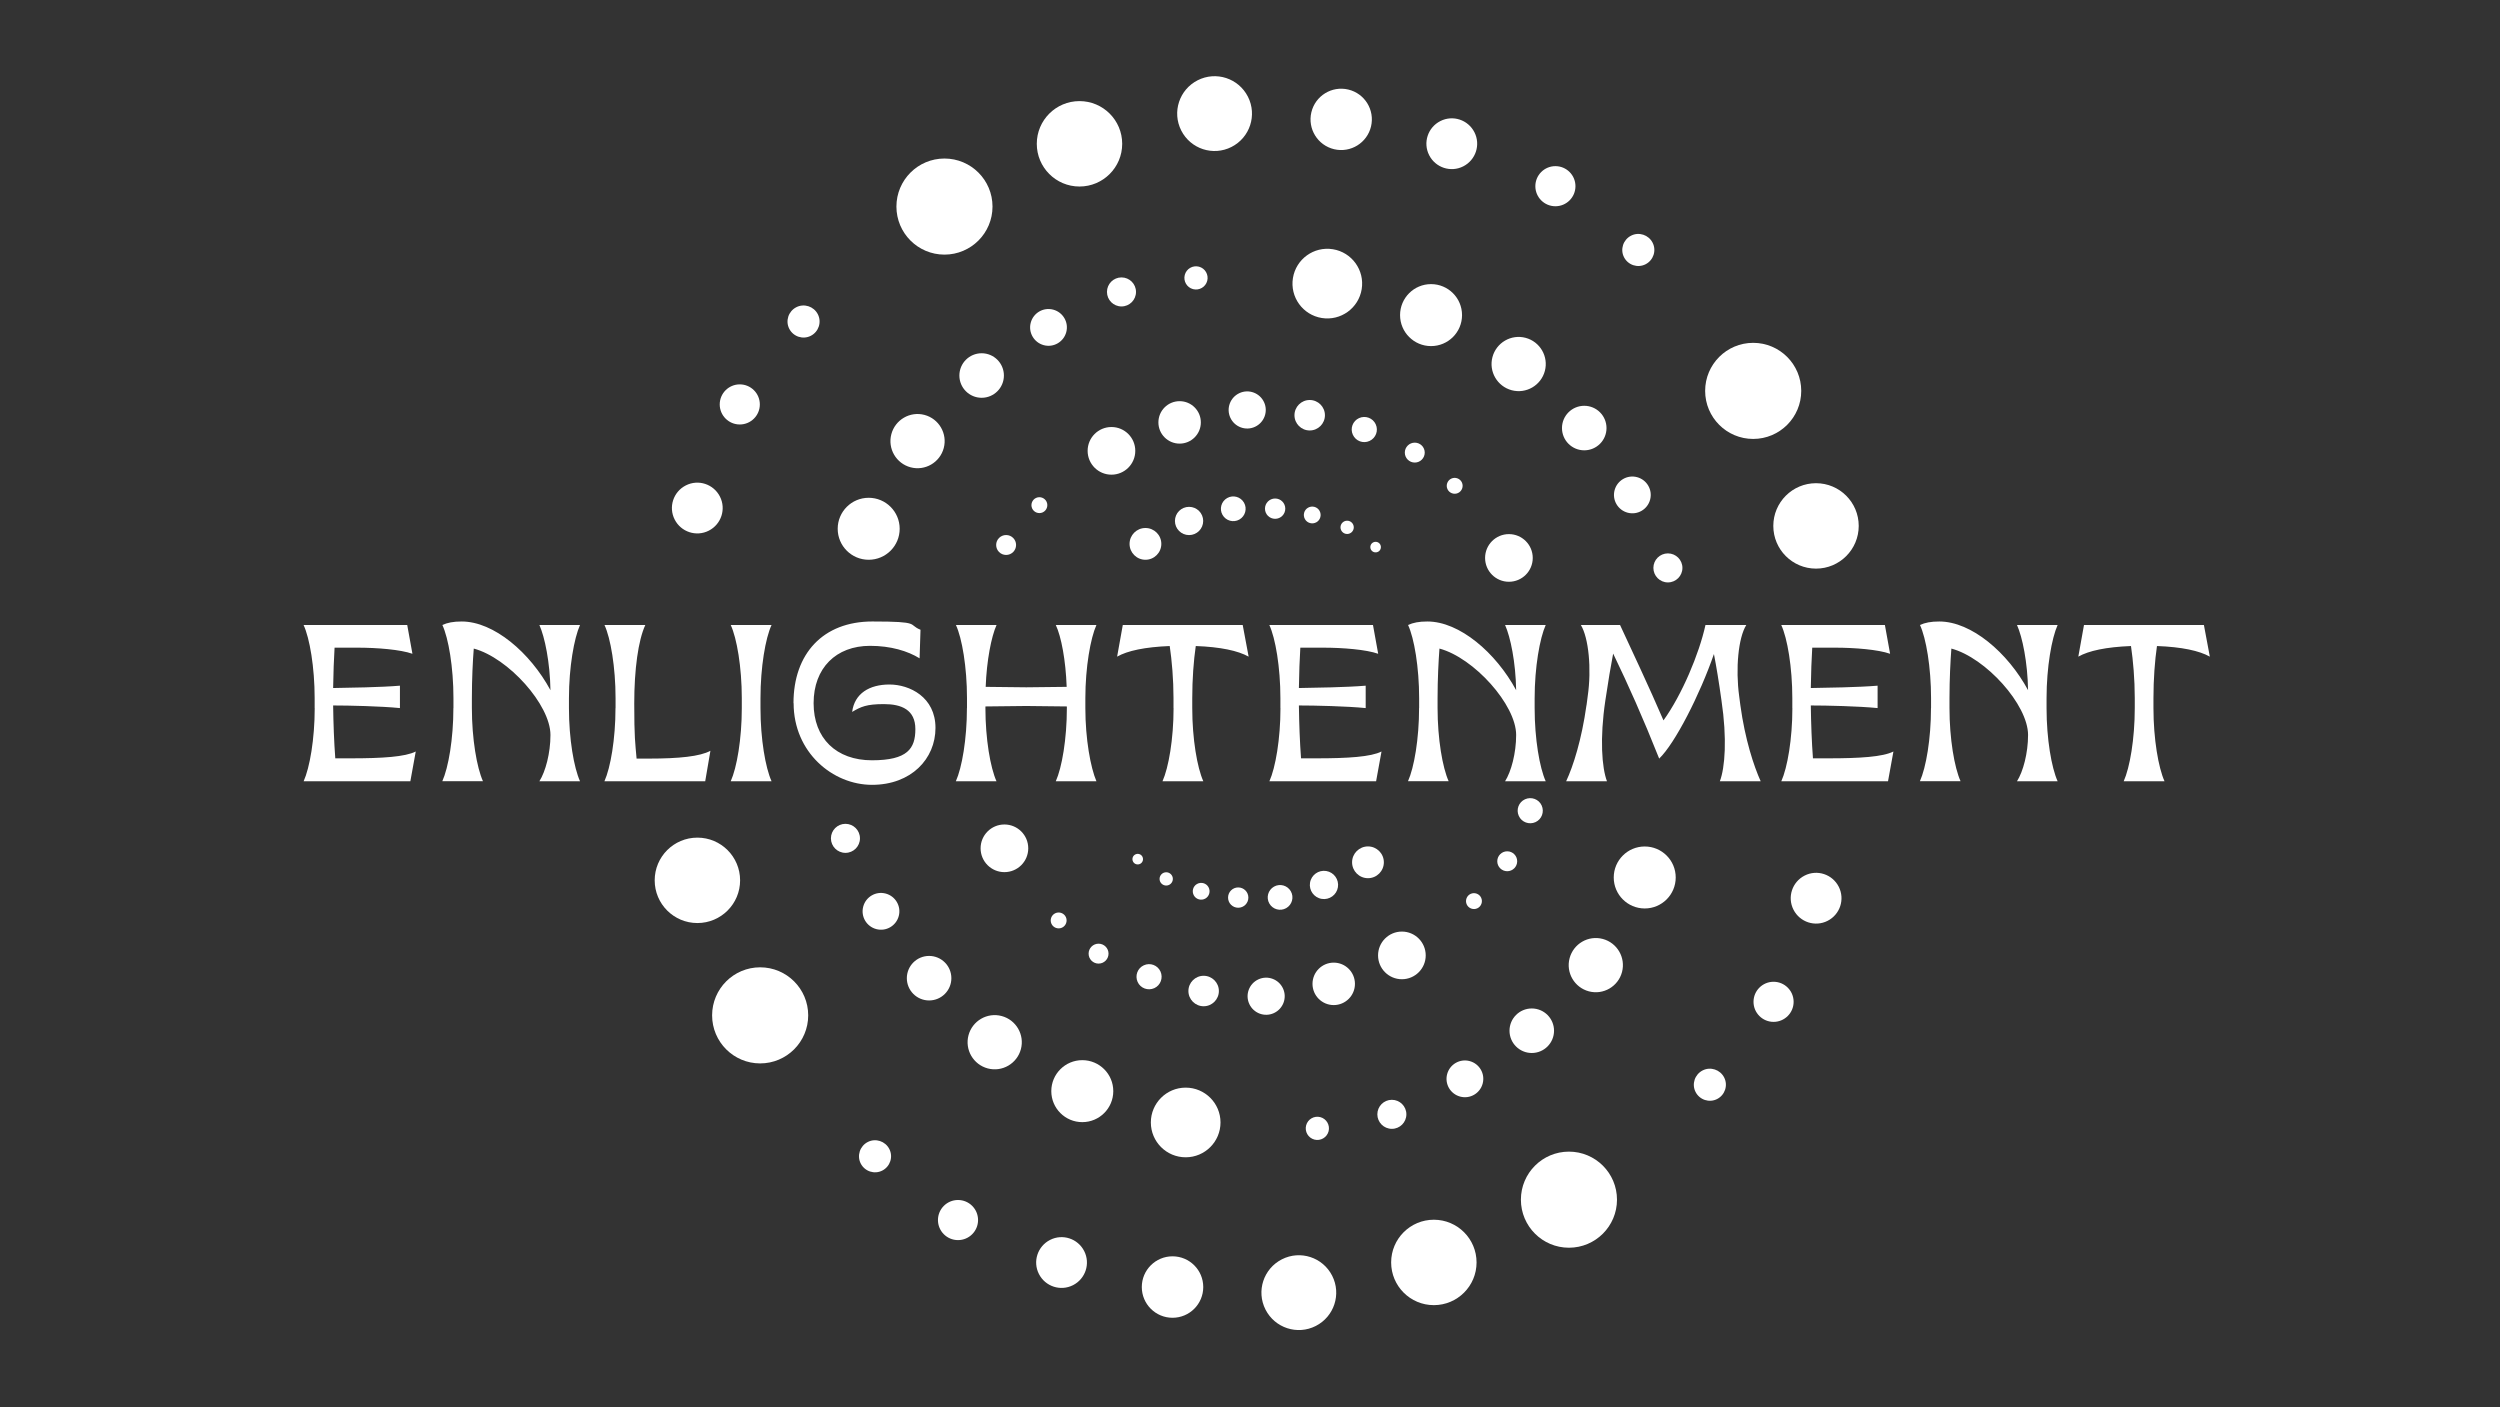
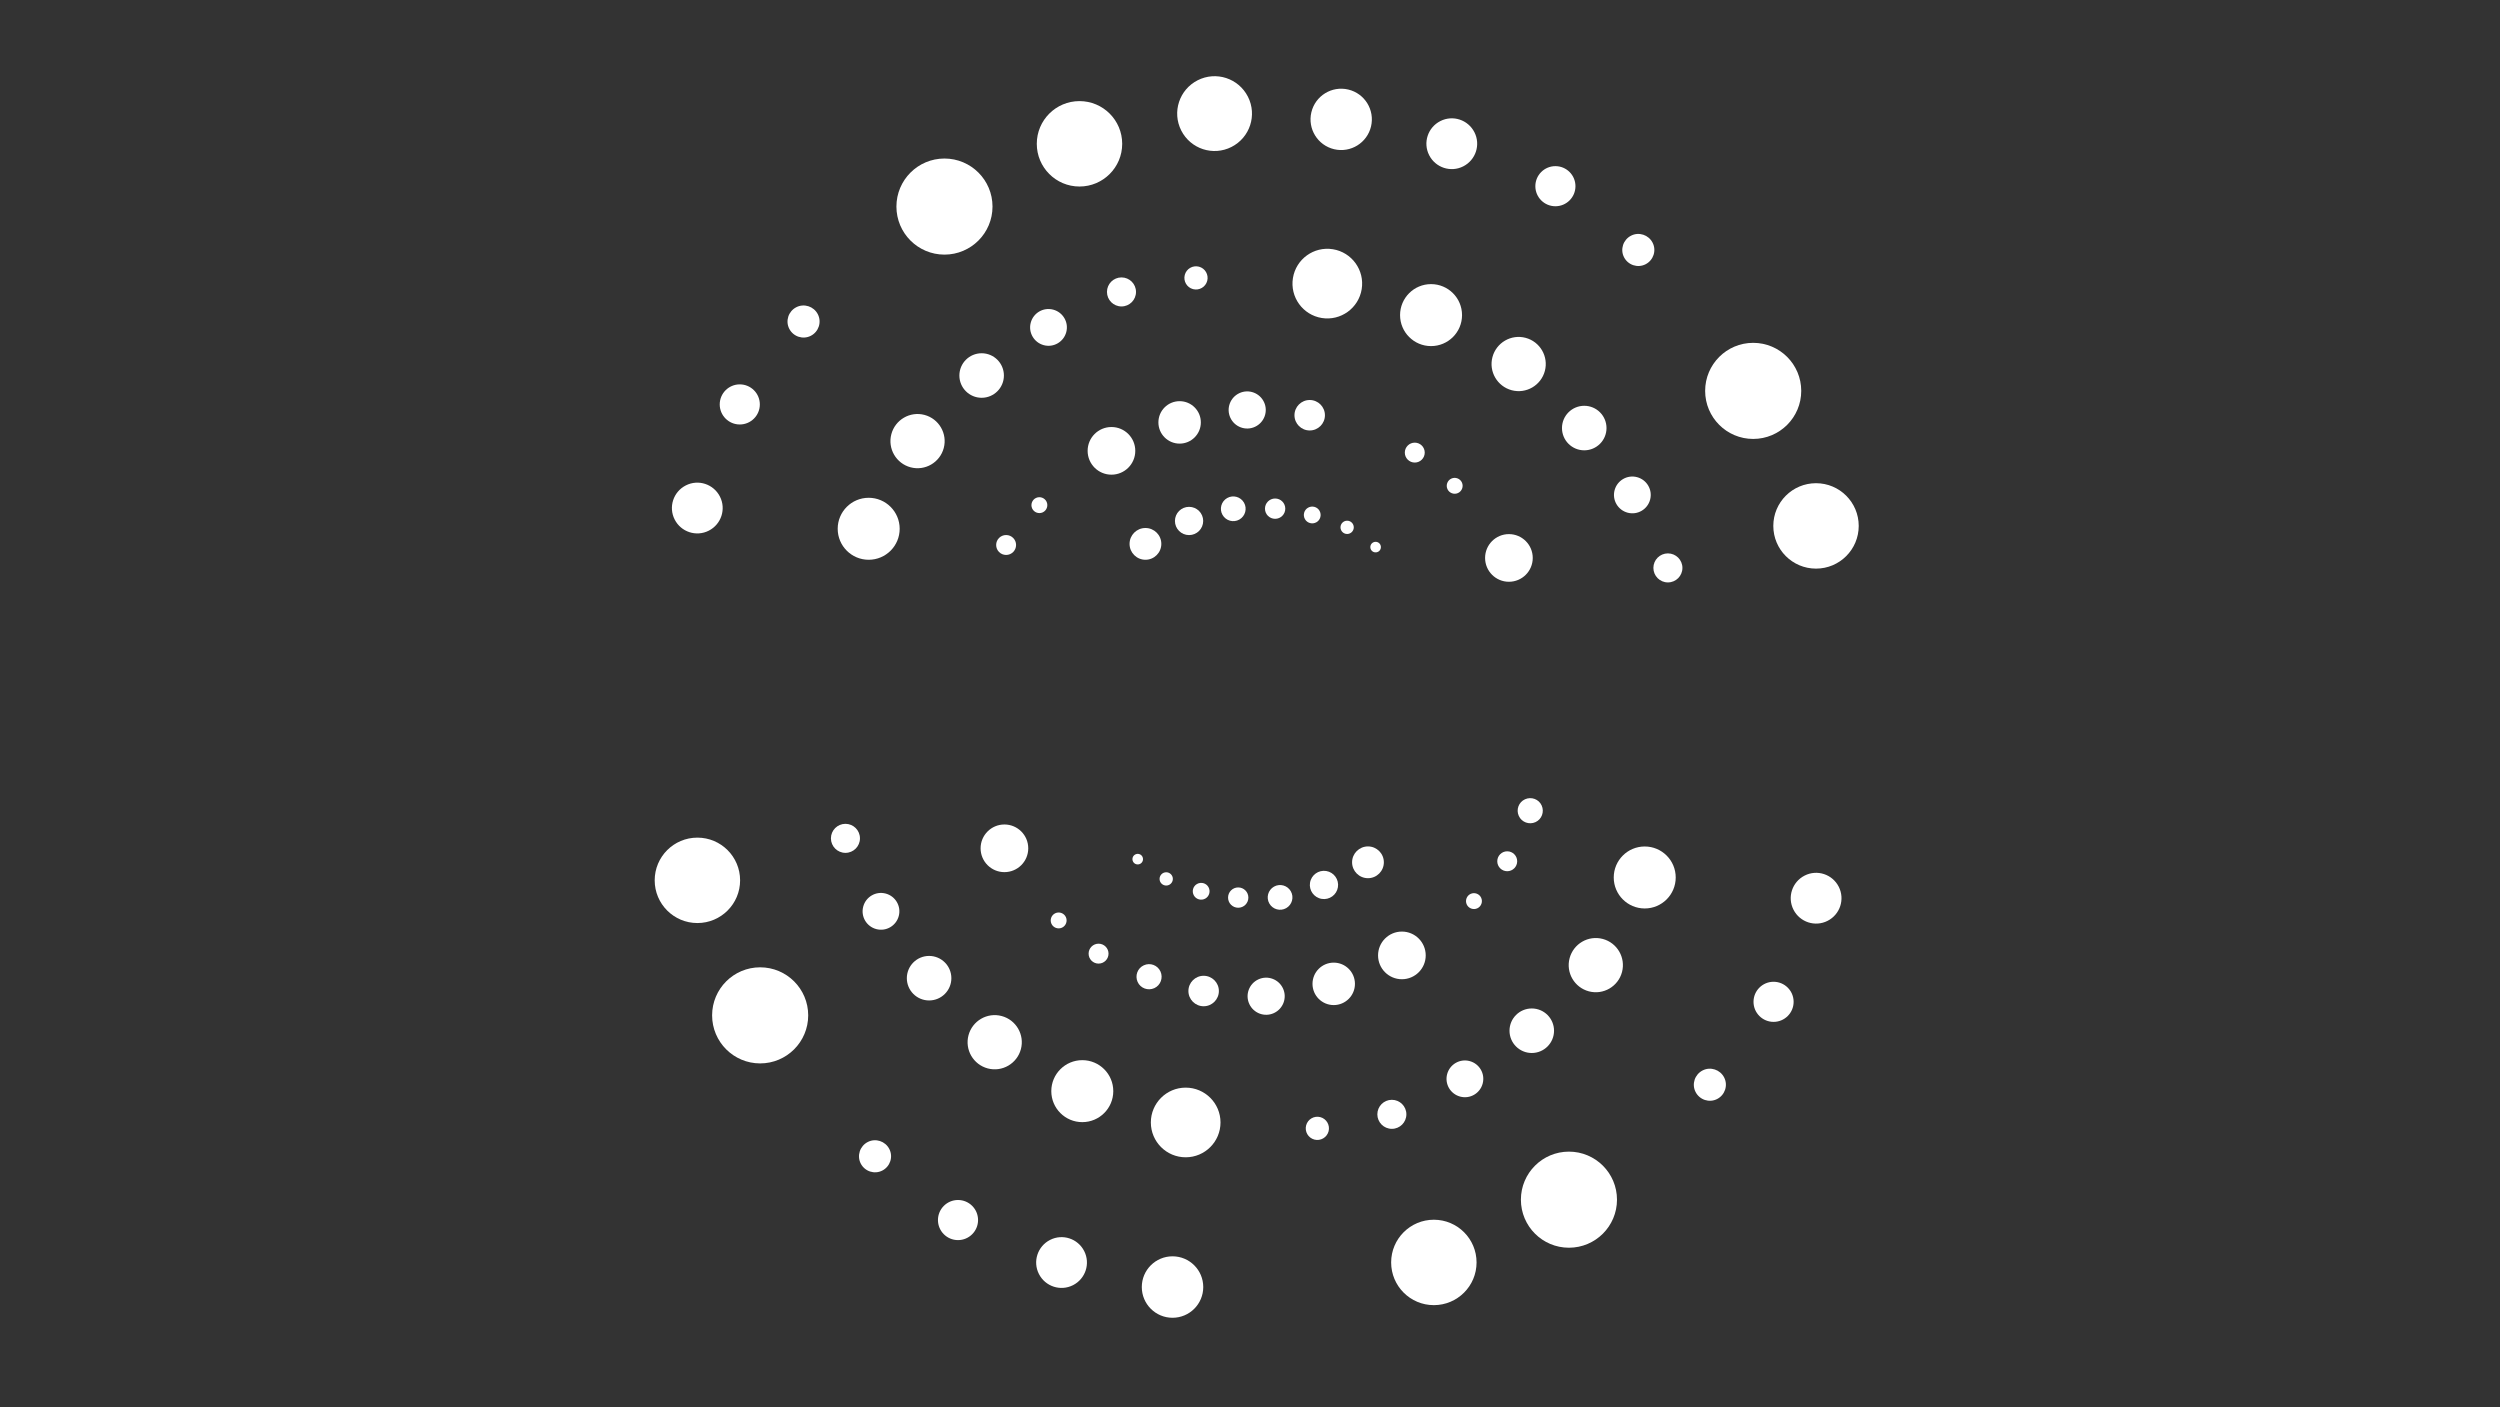
<svg xmlns="http://www.w3.org/2000/svg" id="Capa_2" version="1.1" viewBox="0 0 3840 2161.6">
  <rect x="0" y="0" width="3840" height="2161.6" fill="#333333" stroke="none" />
  <defs>
    <style>.st0{fill:#fff}</style>
  </defs>
  <g id="Spiral">
    <g>
      <circle cx="1450.7" cy="317.3" r="73.8" class="st0" />
      <circle cx="1658.1" cy="220.9" r="65.6" class="st0" />
      <path d="M1891.6 225.7c-28.3 14.4-62.8 3.1-77.2-25.2-14.4-28.3-3.1-62.8 25.2-77.2 28.3-14.4 62.8-3.1 77.2 25.2 14.4 28.3 3.1 62.8-25.2 77.2Z" class="st0" />
      <circle cx="2059.5" cy="183.1" r="47.1" class="st0" transform="rotate(-76.7 2059.953 182.866)" />
      <path d="M2247.6 255.5c-19.2 9.8-42.6 2.1-52.4-17.1s-2.1-42.6 17.1-52.4c19.2-9.8 42.6-2.1 52.4 17.1 9.8 19.2 2.1 42.6-17.1 52.4Z" class="st0" />
      <circle cx="2389.1" cy="286" r="30.8" class="st0" />
      <path d="M2527.6 405.9c-12.1 6.2-26.9 1.3-33.1-10.8-6.2-12.1-1.3-26.9 10.8-33.1s26.9-1.3 33.1 10.8c6.2 12.1 1.3 26.9-10.8 33.1Z" class="st0" />
      <circle cx="1167.6" cy="1559.6" r="73.8" class="st0" />
      <circle cx="1071.2" cy="1352.2" r="65.6" class="st0" />
      <path d="M1105.8 762.7c9.8 19.2 2.1 42.6-17.1 52.4-19.2 9.8-42.6 2.1-52.4-17.1-9.8-19.2-2.1-42.6 17.1-52.4 19.2-9.8 42.6-2.1 52.4 17.1Z" class="st0" />
      <circle cx="1136.3" cy="621.2" r="30.8" class="st0" />
      <path d="M1256.2 482.7c6.2 12.1 1.3 26.9-10.8 33.1-12.1 6.2-26.9 1.3-33.1-10.8-6.2-12.1-1.3-26.9 10.8-33.1s26.9-1.3 33.1 10.8Z" class="st0" />
      <circle cx="2692.9" cy="600.4" r="73.8" class="st0" />
      <circle cx="2789.4" cy="807.8" r="65.6" class="st0" />
      <path d="M2754.8 1397.3c-9.8-19.2-2.1-42.6 17.1-52.4 19.2-9.8 42.6-2.1 52.4 17.1 9.8 19.2 2.1 42.6-17.1 52.4-19.2 9.8-42.6 2.1-52.4-17.1Z" class="st0" />
      <circle cx="2724.2" cy="1538.8" r="30.8" class="st0" />
      <path d="M2604.4 1677.3c-6.2-12.1-1.3-26.9 10.8-33.1 12.1-6.2 26.9-1.3 33.1 10.8 6.2 12.1 1.3 26.9-10.8 33.1-12.1 6.2-26.9 1.3-33.1-10.8Z" class="st0" />
      <circle cx="2409.9" cy="1842.7" r="73.8" class="st0" />
      <circle cx="2202.4" cy="1939.1" r="65.6" class="st0" />
-       <path d="M1969 1934.3c28.3-14.4 62.8-3.1 77.2 25.2 14.4 28.3 3.1 62.8-25.2 77.2-28.3 14.4-62.8 3.1-77.2-25.2-14.4-28.3-3.1-62.8 25.2-77.2Z" class="st0" />
      <circle cx="1801" cy="1976.9" r="47.2" class="st0" />
      <path d="M1612.9 1904.5c19.2-9.8 42.6-2.1 52.4 17.1 9.8 19.2 2.1 42.6-17.1 52.4-19.2 9.8-42.6 2.1-52.4-17.1-9.8-19.2-2.1-42.6 17.1-52.4Z" class="st0" />
      <circle cx="1471.5" cy="1874" r="30.8" class="st0" />
      <path d="M1332.9 1754.1c12.1-6.2 26.9-1.3 33.1 10.8 6.2 12.1 1.3 26.9-10.8 33.1-12.1 6.2-26.9 1.3-33.1-10.8-6.2-12.1-1.3-26.9 10.8-33.1Z" class="st0" />
      <circle cx="2039.4" cy="435.9" r="53.5" class="st0" transform="rotate(-80.8 2038.917 436.143)" />
      <circle cx="2198.1" cy="484" r="47.6" class="st0" />
      <path d="M2322 599.4c-22.2-5.9-35.5-28.7-29.6-50.9 5.9-22.2 28.7-35.5 50.9-29.6s35.5 28.7 29.6 50.9c-5.9 22.2-28.7 35.5-50.9 29.6Z" class="st0" />
      <circle cx="2433.4" cy="657.5" r="34.2" class="st0" />
      <path d="M2500.1 787.5c-15.1-4-24.1-19.5-20.1-34.5 4-15.1 19.4-24.1 34.5-20.1s24.1 19.5 20.1 34.5c-4 15.1-19.4 24.1-34.5 20.1Z" class="st0" />
      <circle cx="2561.9" cy="872.3" r="22.3" class="st0" />
      <circle cx="1334.3" cy="812.2" r="47.6" class="st0" />
      <path d="M1449.6 688.2c-5.9 22.2-28.7 35.5-50.9 29.6s-35.5-28.7-29.6-50.9c5.9-22.2 28.7-35.5 50.9-29.6s35.5 28.7 29.6 50.9Z" class="st0" />
      <circle cx="1507.8" cy="576.8" r="34.2" class="st0" />
      <path d="M1637.8 510.1c-4 15.1-19.5 24.1-34.5 20.1-15.1-4-24.1-19.5-20.1-34.5 4-15.1 19.4-24.1 34.5-20.1 15.1 4 24.1 19.5 20.1 34.5Z" class="st0" />
      <circle cx="1722.6" cy="448.4" r="22.3" class="st0" />
      <path d="M1854.3 431.4c-2.5 9.5-12.3 15.2-21.8 12.7s-15.2-12.3-12.7-21.8 12.3-15.2 21.8-12.7 15.2 12.3 12.7 21.8Z" class="st0" />
      <circle cx="2526.3" cy="1347.8" r="47.6" class="st0" />
      <path d="M2410.9 1471.8c5.9-22.2 28.7-35.5 50.9-29.6s35.5 28.7 29.6 50.9-28.7 35.5-50.9 29.6-35.5-28.7-29.6-50.9Z" class="st0" />
      <circle cx="2352.8" cy="1583.2" r="34.2" class="st0" />
      <path d="M2222.8 1649.9c4-15.1 19.5-24.1 34.5-20.1 15.1 4 24.1 19.4 20.1 34.5-4 15.1-19.4 24.1-34.5 20.1-15.1-4-24.1-19.4-20.1-34.5Z" class="st0" />
      <circle cx="2137.9" cy="1711.6" r="22.3" class="st0" />
      <path d="M2006.2 1728.6c2.5-9.5 12.3-15.2 21.8-12.7s15.2 12.3 12.7 21.8-12.3 15.2-21.8 12.7-15.2-12.3-12.7-21.8Z" class="st0" />
      <circle cx="1821.2" cy="1724.1" r="53.5" class="st0" />
      <circle cx="1662.4" cy="1676" r="47.6" class="st0" />
      <path d="M1538.5 1560.6c22.2 5.9 35.5 28.7 29.6 50.9s-28.7 35.5-50.9 29.6-35.5-28.7-29.6-50.9 28.7-35.5 50.9-29.6Z" class="st0" />
      <circle cx="1427.1" cy="1502.5" r="34.2" class="st0" />
      <path d="M1360.4 1372.5c15.1 4 24.1 19.5 20.1 34.5-4 15.1-19.4 24.1-34.5 20.1-15.1-4-24.1-19.4-20.1-34.5 4-15.1 19.4-24.1 34.5-20.1Z" class="st0" />
      <circle cx="1298.6" cy="1287.7" r="22.3" class="st0" />
      <circle cx="1707.2" cy="692.5" r="36.6" class="st0" />
      <circle cx="1811.9" cy="648.8" r="32.6" class="st0" />
      <path d="M1927.6 655.6c-14.3 6.6-31.2.3-37.8-14-6.6-14.3-.3-31.2 14-37.8 14.3-6.6 31.2-.3 37.8 14 6.6 14.3.3 31.2-14 37.8Z" class="st0" />
      <circle cx="2011.7" cy="637.8" r="23.4" class="st0" />
-       <path d="M2103.6 677.3c-9.7 4.5-21.2.2-25.6-9.5-4.5-9.7-.2-21.2 9.5-25.6s21.2-.2 25.6 9.5c4.5 9.7.2 21.2-9.5 25.6Z" class="st0" />
      <circle cx="2173.1" cy="695.2" r="15.3" class="st0" />
      <path d="M2239.5 757.3c-6.1 2.8-13.4.1-16.2-6-2.8-6.1-.1-13.4 6-16.2 6.1-2.8 13.4-.1 16.2 6 2.8 6.1.1 13.4-6 16.2Z" class="st0" />
      <circle cx="1542.8" cy="1303" r="36.6" class="st0" />
      <circle cx="1545.4" cy="837.1" r="15.3" class="st0" />
      <path d="M1607.6 770.8c2.8 6.1.1 13.4-6 16.2-6.1 2.8-13.4.1-16.2-6-2.8-6.1-.1-13.4 6-16.2 6.1-2.8 13.4-.1 16.2 6Z" class="st0" />
      <circle cx="2317.7" cy="857" r="36.6" class="st0" />
      <path d="M2332.9 1253.3c-4.5-9.7-.2-21.2 9.5-25.6s21.2-.2 25.6 9.5.2 21.2-9.5 25.6-21.2.2-25.6-9.5Z" class="st0" />
      <circle cx="2315.1" cy="1322.9" r="15.3" class="st0" />
      <path d="M2252.9 1389.2c-2.8-6.1-.1-13.4 6-16.2 6.1-2.8 13.4-.1 16.2 6 2.8 6.1.1 13.4-6 16.2-6.1 2.8-13.4.1-16.2-6Z" class="st0" />
      <circle cx="2153.3" cy="1467.5" r="36.6" class="st0" />
      <circle cx="2048.6" cy="1511.2" r="32.6" class="st0" />
      <path d="M1932.9 1504.3c14.3-6.6 31.2-.3 37.8 14 6.6 14.3.3 31.2-14 37.8-14.3 6.6-31.2.3-37.8-14-6.6-14.3-.3-31.2 14-37.8Z" class="st0" />
      <circle cx="1848.8" cy="1522.2" r="23.4" class="st0" />
      <path d="M1756.9 1482.7c9.7-4.5 21.2-.2 25.6 9.5s.2 21.2-9.5 25.6-21.2.2-25.6-9.5-.2-21.2 9.5-25.6Z" class="st0" />
      <circle cx="1687.4" cy="1464.8" r="15.3" class="st0" />
      <path d="M1621 1402.7c6.1-2.8 13.4-.1 16.2 6 2.8 6.1.1 13.4-6 16.2-6.1 2.8-13.4.1-16.2-6-2.8-6.1-.1-13.4 6-16.2Z" class="st0" />
      <circle cx="1759.4" cy="835.4" r="24.4" class="st0" />
      <circle cx="1826.4" cy="800.2" r="21.7" class="st0" />
      <path d="M1903.7 798c-9.1 5.2-20.7 2-25.9-7.1-5.2-9.1-2-20.7 7.1-25.9 9.1-5.2 20.7-2 25.9 7.1 5.2 9.1 2 20.7-7.1 25.9Z" class="st0" />
      <circle cx="1958.6" cy="781.3" r="15.6" class="st0" />
      <path d="M2022 802.2c-6.2 3.5-14.1 1.4-17.6-4.8-3.5-6.2-1.4-14.1 4.8-17.6 6.2-3.5 14.1-1.4 17.6 4.8 3.5 6.2 1.4 14.1-4.8 17.6Z" class="st0" />
      <circle cx="2069.2" cy="810" r="10.2" class="st0" />
      <path d="M2117 847.4c-3.9 2.2-8.9.9-11.1-3-2.2-3.9-.9-8.9 3-11.1s8.9-.9 11.1 3c2.2 3.9.9 8.9-3 11.1Z" class="st0" />
      <circle cx="2101.2" cy="1324.5" r="24.4" class="st0" />
      <circle cx="2034.1" cy="1359.8" r="21.7" class="st0" transform="rotate(-80.8 2033.551 1359.817)" />
      <path d="M1956.8 1361.9c9.1-5.2 20.7-2 25.9 7.1 5.2 9.1 2 20.7-7.1 25.9-9.1 5.2-20.7 2-25.9-7.1-5.2-9.1-2-20.7 7.1-25.9Z" class="st0" />
      <circle cx="1901.9" cy="1378.7" r="15.6" class="st0" />
      <path d="M1838.6 1357.8c6.2-3.5 14.1-1.4 17.6 4.8 3.5 6.2 1.4 14.1-4.8 17.6-6.2 3.5-14.1 1.4-17.6-4.8-3.5-6.2-1.4-14.1 4.8-17.6Z" class="st0" />
      <circle cx="1791.3" cy="1350" r="10.2" class="st0" />
-       <path d="M1743.5 1312.6c3.9-2.2 8.9-.9 11.1 3 2.2 3.9.9 8.9-3 11.1-3.9 2.2-8.9.9-11.1-3s-.9-8.9 3-11.1Z" class="st0" />
+       <path d="M1743.5 1312.6c3.9-2.2 8.9-.9 11.1 3 2.2 3.9.9 8.9-3 11.1-3.9 2.2-8.9.9-11.1-3s-.9-8.9 3-11.1" class="st0" />
    </g>
  </g>
  <g id="Enlightenment_-_Font">
    <g>
-       <path d="M483.3 1087.6v-15.2c0-47.5-7.6-92.1-17-112.4h159.2l8 44.2c-18.5-6.5-54-9.4-85.2-9.4h-34.4c-1.1 17.8-1.8 38.1-2.2 62 24.6-.4 72.9-1.1 102.6-3.6v34.4c-29.4-2.9-78-4-102.6-4 .4 28.3 1.4 55.8 3.3 81.2h23.2c49 0 84.1-2.2 100.4-10.5l-8.3 45.7H466.4c9.4-21 17-64.9 17-112.4ZM696.5 1087.6v-15.2c0-47.5-7.6-92.1-17-112.4 7.6-3.6 16.7-5.4 29.7-5.4 49.3 0 105.1 47.8 136.3 105.5-.7-42.8-8.7-81.6-17-100.1h62.4c-9.1 20.3-17 64.9-17 112.4v15.2c0 47.5 7.6 91.4 17 112.4h-62.4c9.4-14.9 17-43.1 17-71.1 0-46.4-64.9-118.5-117.8-132.7-1.5 18.8-2.9 46.8-2.9 76.1v15.2c0 47.5 7.6 91.4 17 112.4h-62.4c9.4-21 17-64.9 17-112.4ZM945.5 1087.6v-15.2c0-47.5-7.6-92.1-17-112.4h62.7c-10.9 23.6-17 68.2-17 120.7s1.5 60.2 3.6 84.5h18.8c46.4 0 78.7-3.3 94.6-12l-8 46.8H928.4c9.4-21 17-64.9 17-112.4ZM1139.4 1087.6v-15.2c0-47.5-7.6-92.1-17-112.4h62.7c-9.4 20.3-17 64.9-17 112.4v15.2c0 47.5 7.6 91.4 17 112.4h-62.7c9.4-21 17-64.9 17-112.4ZM1218.8 1080c0-75.8 45.3-125.4 121.1-125.4s54 4.7 74 12.7l-1.4 43.9c-18.1-11.2-44.2-19.2-76.1-19.2-52.2 0-86.7 34.1-86.7 88.1s34.8 87.7 89.6 87.7 66.7-18.1 66.7-47.9-21.4-38.4-48.2-38.4-35.5 4-48.9 12c3.6-28.3 26.5-42.1 57.3-42.1s70.7 19.2 70.7 66.7-37.3 87.4-97.5 87.4-120.4-49.7-120.4-125.4ZM1485.3 1087.6v-15.2c0-47.5-7.6-92.1-17-112.4h62.4c-8 17.8-15.2 54.4-16.7 95l62.4.7 62-.7c-1.4-40.6-8.3-77.2-16.7-95h62.4c-9.1 20.3-17 64.9-17 112.4v15.2c0 47.5 8 91.4 17 112.4h-62.4c9.4-21 17-64.9 17-112.4v-2.5l-62.4-.7-62.7.7v2.5c0 47.5 7.6 91.4 17 112.4h-62.4c9.4-21 17-64.9 17-112.4ZM1802.5 1087.6v-15.2c0-29-2.5-57.6-5.8-80.1-38.1 1.5-64.9 7.2-80.8 16.3l8.7-48.6h184.2l9.1 48.6c-16.3-9.1-43.1-14.9-81.2-16.3-3.3 22.5-5.4 51.1-5.4 80.1v15.2c0 47.5 7.6 91.4 17 112.4h-62.7c9.4-21 17-64.9 17-112.4ZM1966.7 1087.6v-15.2c0-47.5-7.6-92.1-17-112.4h159.2l8 44.2c-18.5-6.5-54-9.4-85.2-9.4h-34.4c-1.1 17.8-1.8 38.1-2.2 62 24.7-.4 72.9-1.1 102.6-3.6v34.4c-29.4-2.9-77.9-4-102.6-4 .4 28.3 1.4 55.8 3.3 81.2h23.2c49 0 84.1-2.2 100.4-10.5l-8.3 45.7h-163.9c9.4-21 17-64.9 17-112.4ZM2179.8 1087.6v-15.2c0-47.5-7.6-92.1-17-112.4 7.6-3.6 16.7-5.4 29.7-5.4 49.3 0 105.1 47.8 136.3 105.5-.7-42.8-8.7-81.6-17-100.1h62.4c-9.1 20.3-17 64.9-17 112.4v15.2c0 47.5 7.6 91.4 17 112.4h-62.4c9.4-14.9 17-43.1 17-71.1 0-46.4-64.9-118.5-117.8-132.7-1.4 18.8-2.9 46.8-2.9 76.1v15.2c0 47.5 7.6 91.4 17 112.4h-62.4c9.4-21 17-64.9 17-112.4ZM2436.9 1083.3l1.8-13.8c6.2-42.4 1.4-89.9-10.5-109.5h60.2c15.9 34.4 44.9 95.7 66.7 146.5 28.3-39.2 54.8-102.2 64.5-146.5h62.7c-12.3 19.6-16.7 67.1-10.9 109.5l1.8 13.8c7.2 52.6 20.7 93.5 31.2 116.7h-62.7c8-21 11.2-65.6 2.5-124-4-29-8-52.9-11.6-71.4-21.4 62-59.8 137.4-84.1 160.6-25.4-63.8-46.8-111.7-70.7-161.3-3.6 18.5-7.6 42.8-12 72.1-8.7 58.4-5.4 103 2.5 124h-62.7c10.9-23.2 23.9-64.2 31.2-116.7ZM2753 1087.6v-15.2c0-47.5-7.6-92.1-17-112.4h159.2l8 44.2c-18.5-6.5-54-9.4-85.2-9.4h-34.4c-1.1 17.8-1.8 38.1-2.2 62 24.6-.4 72.9-1.1 102.6-3.6v34.4c-29.4-2.9-77.9-4-102.6-4 .4 28.3 1.4 55.8 3.3 81.2h23.2c48.9 0 84.1-2.2 100.4-10.5l-8.3 45.7h-163.9c9.4-21 17-64.9 17-112.4ZM2966.1 1087.6v-15.2c0-47.5-7.6-92.1-17-112.4 7.6-3.6 16.7-5.4 29.7-5.4 49.3 0 105.1 47.8 136.3 105.5-.7-42.8-8.7-81.6-17-100.1h62.4c-9.1 20.3-17 64.9-17 112.4v15.2c0 47.5 7.6 91.4 17 112.4h-62.4c9.4-14.9 17-43.1 17-71.1 0-46.4-64.9-118.5-117.8-132.7-1.4 18.8-2.9 46.8-2.9 76.1v15.2c0 47.5 7.6 91.4 17 112.4H2949c9.4-21 17-64.9 17-112.4ZM3279 1087.6v-15.2c0-29-2.5-57.6-5.8-80.1-38.1 1.5-64.9 7.2-80.9 16.3l8.7-48.6h184.2l9.1 48.6c-16.3-9.1-43.1-14.9-81.2-16.3-3.3 22.5-5.4 51.1-5.4 80.1v15.2c0 47.5 7.6 91.4 17 112.4H3262c9.4-21 17-64.9 17-112.4Z" class="st0" />
-     </g>
+       </g>
  </g>
</svg>